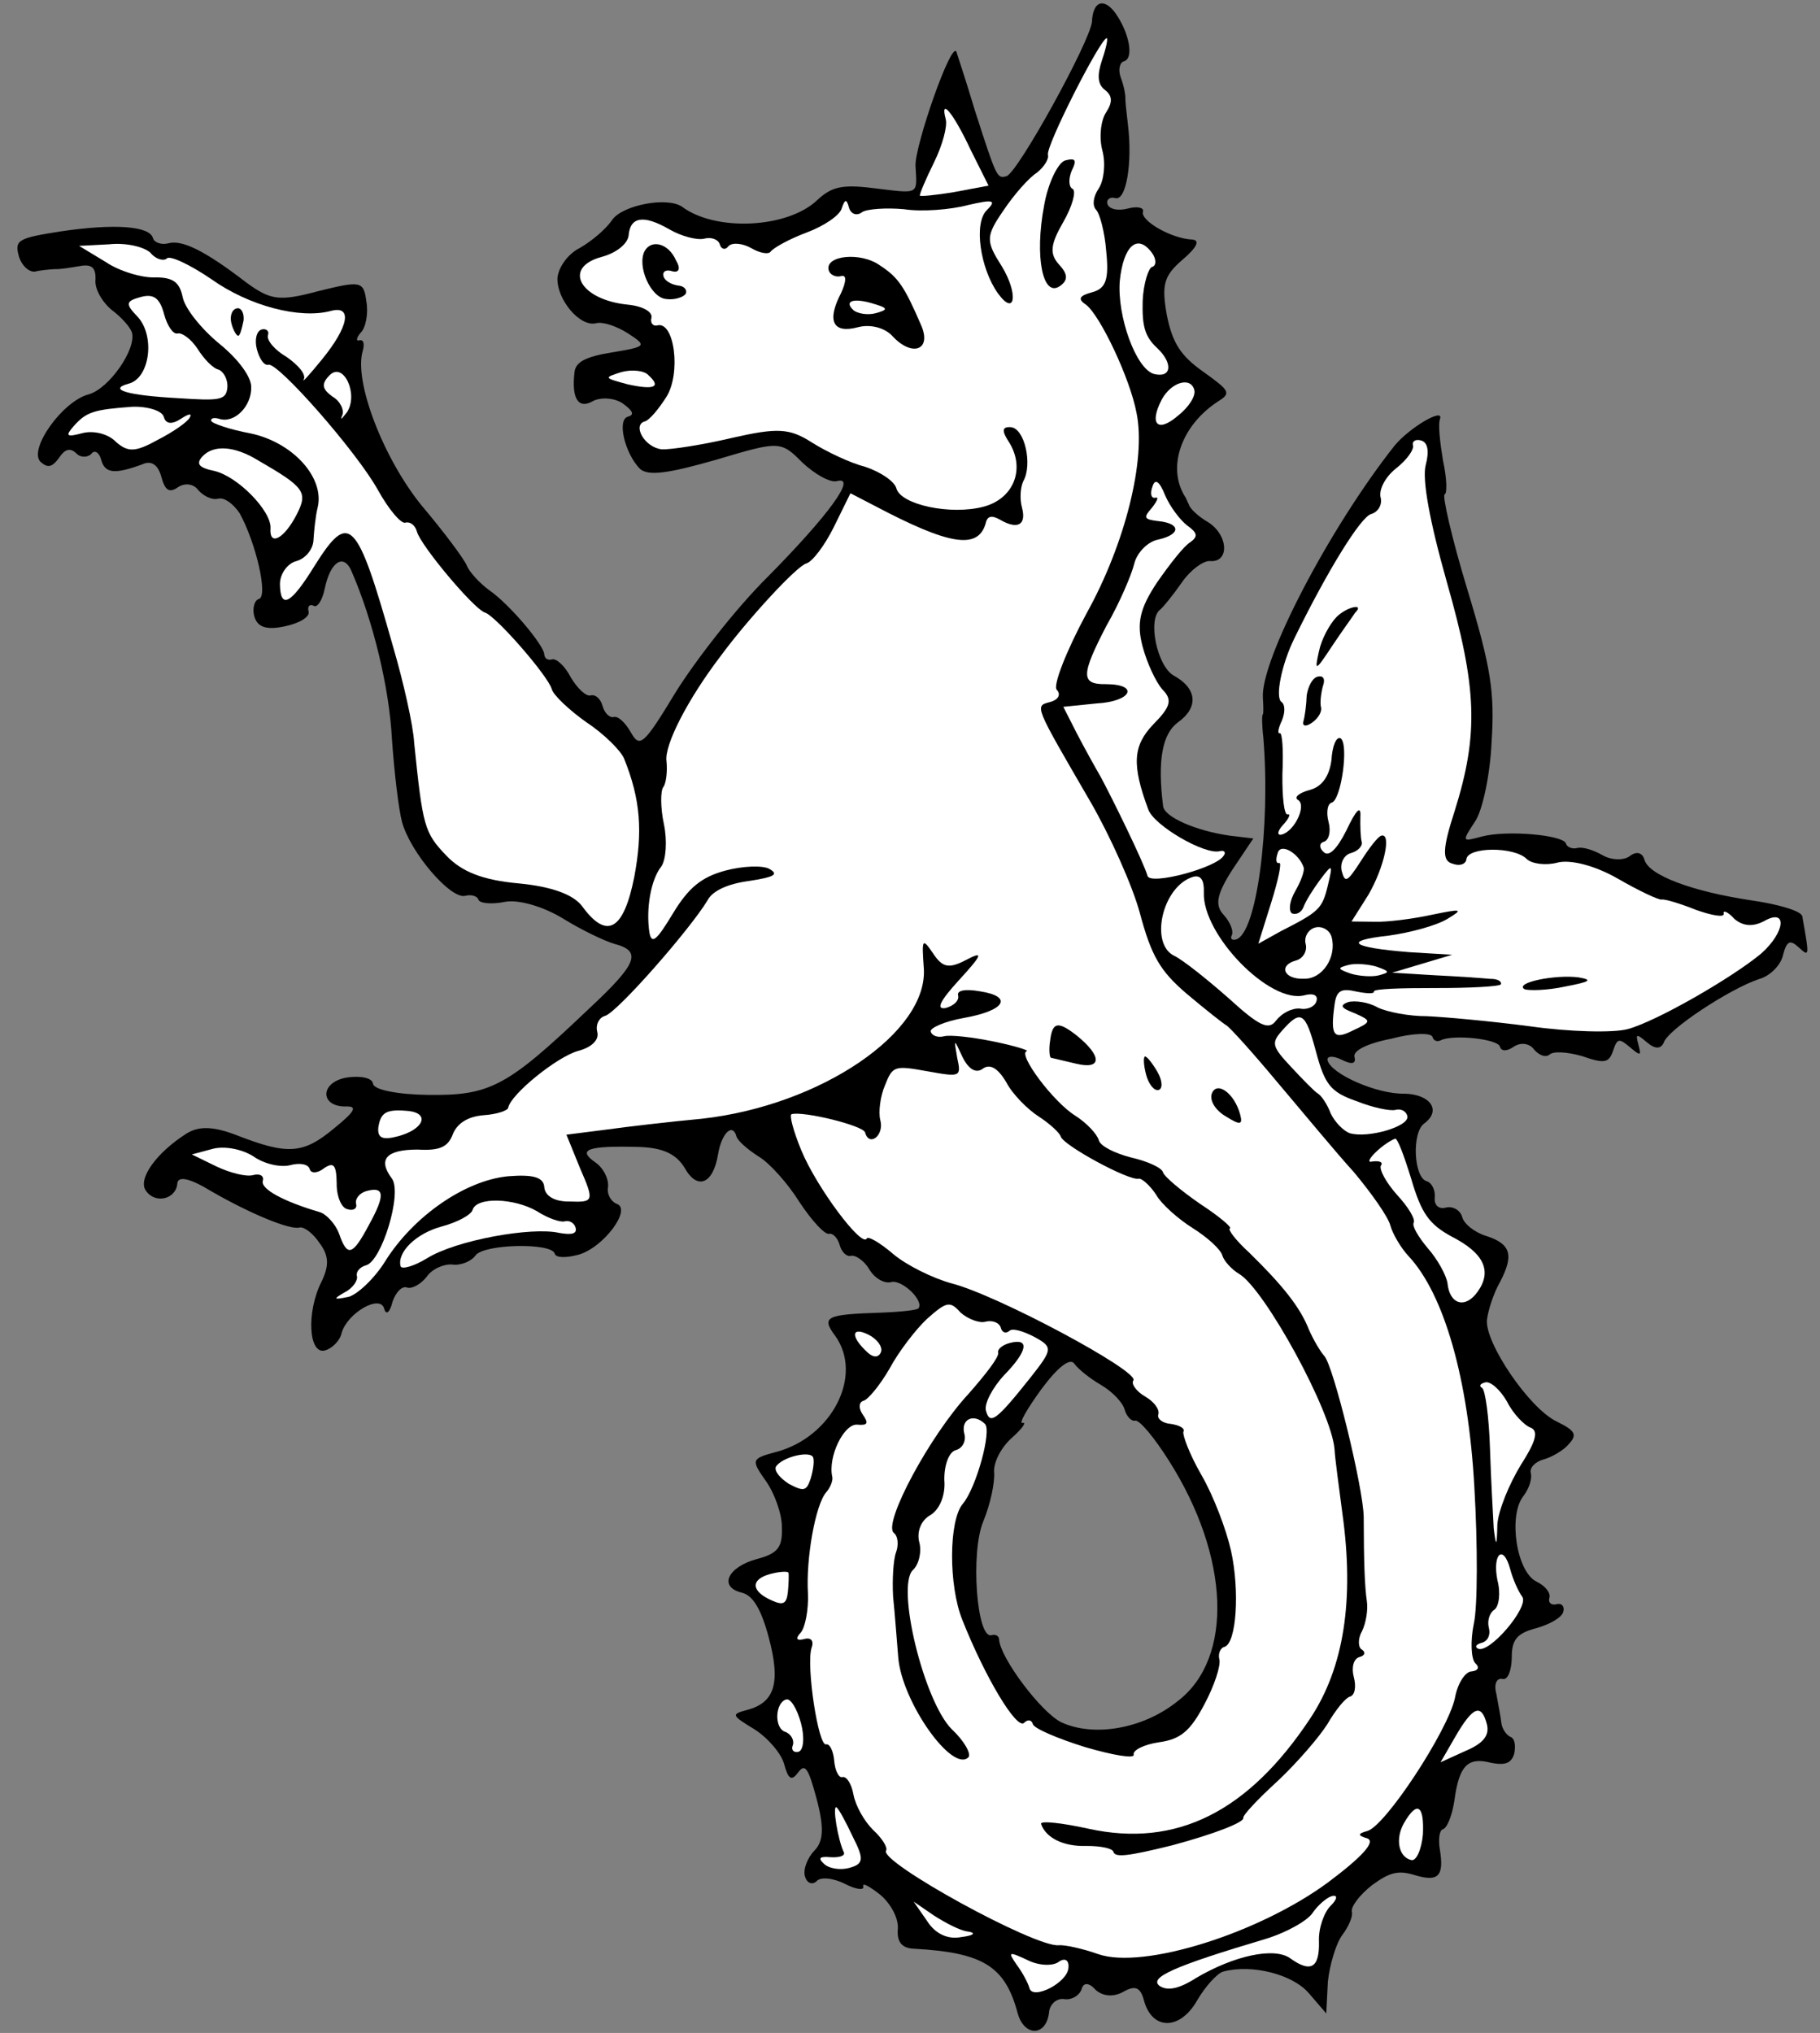
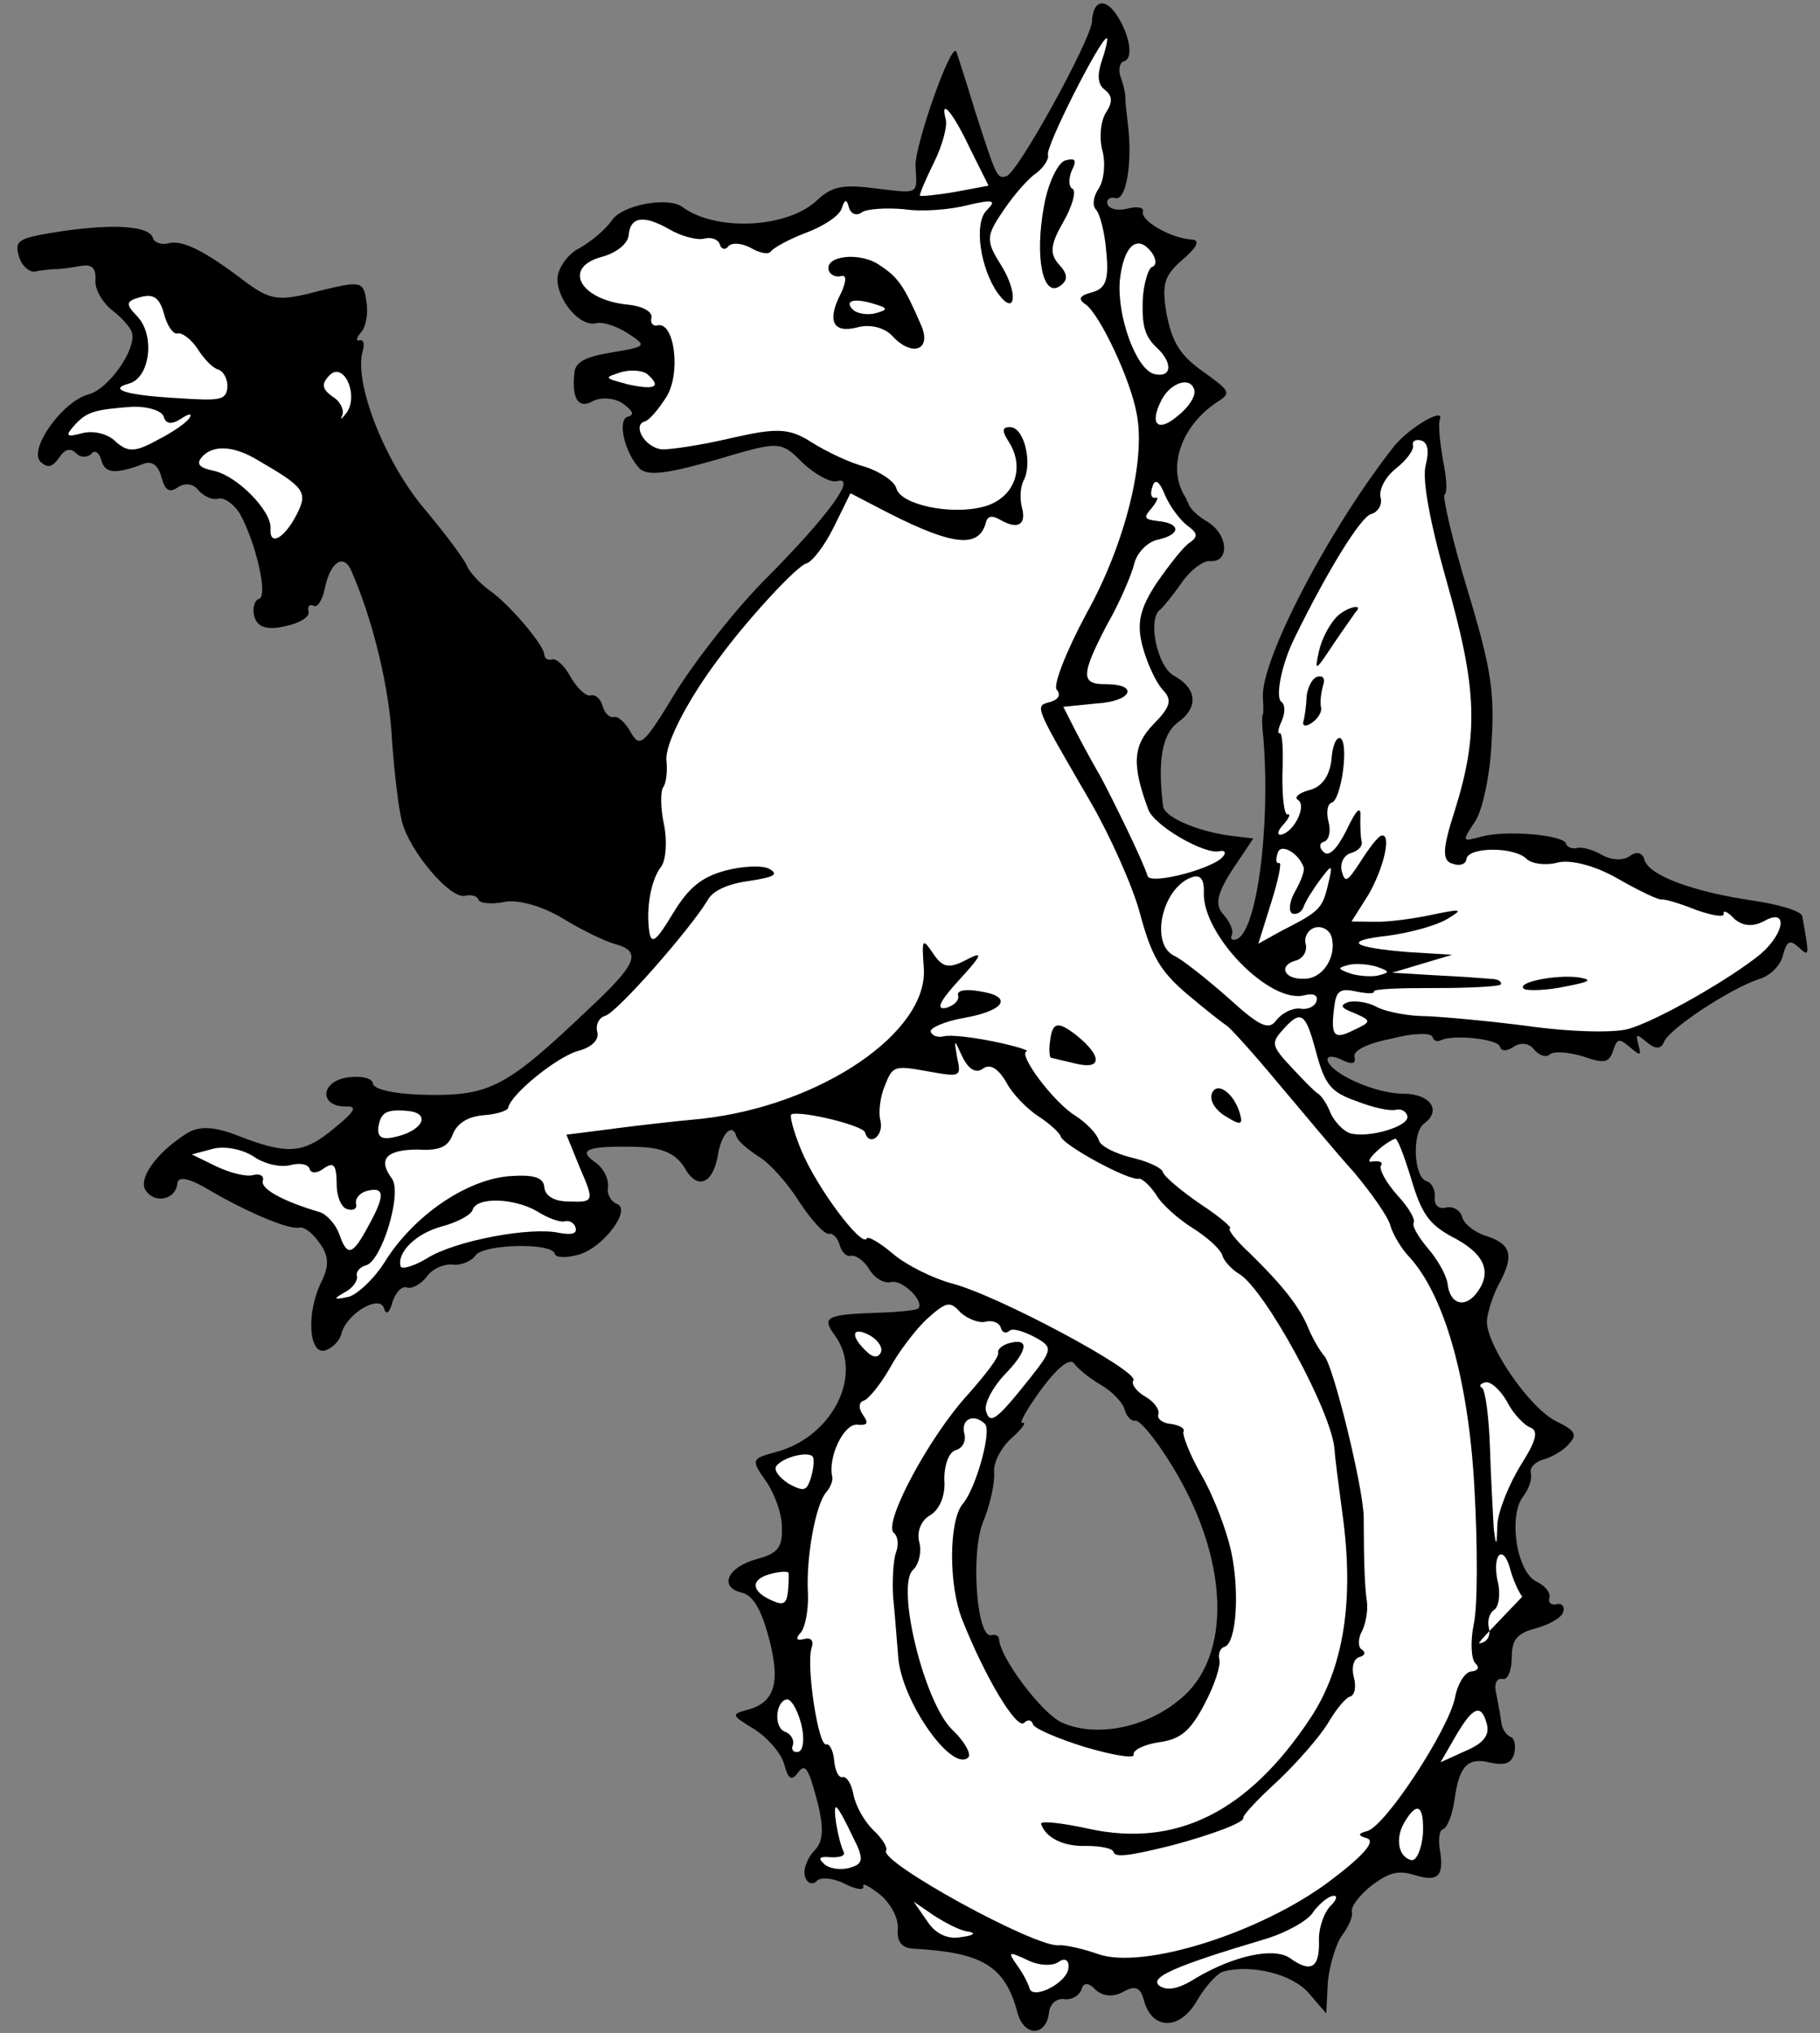
<svg xmlns="http://www.w3.org/2000/svg" version="1.1" viewBox="36 61.917 279 311.583" width="279" height="311.583">
  <rect x="36" y="61.917" width="279" height="311.583" fill="#808080" stroke="none" />
  <defs>
    <clipPath id="artboard_clip_path">
      <path d="M 36 61.917 L 315 61.917 L 315 373.5 L 36 373.5 Z" />
    </clipPath>
  </defs>
  <g id="Sea-Horse_(2)" fill-opacity="1" stroke-opacity="1" stroke="none" fill="none" stroke-dasharray="none">
    <title>Sea-Horse (2)</title>
    <g id="Sea-Horse_(2)_Layer_2" clip-path="url(#artboard_clip_path)">
      <title>Layer 2</title>
      <g id="Group_3">
        <g id="Graphic_48">
          <path d="M 38.863 101.09 C 39.254 102.548 40.404 103.66 41.367 103.544 C 42.162 103.331 43.691 103.206 44.389 103.161 C 45.255 103.213 46.881 102.919 48.241 102.696 C 50 102.367 50.707 102.888 50.639 104.753 C 50.464 106.22 51.73 108.295 53.181 109.469 C 54.596 110.51 56.021 112.117 56.234 112.912 C 56.909 115.43 52.718 121.524 49.538 122.376 C 45.562 123.441 40.295 130.818 42.224 132.716 C 43.338 133.695 44.001 133.518 45.042 132.103 C 45.951 130.723 46.746 130.51 47.693 131.393 C 48.303 132.081 49.434 132.062 49.99 131.487 C 50.511 130.779 51.219 131.3 51.503 132.36 C 52.071 134.48 53.538 134.655 57.805 133.086 C 59.191 132.43 60.235 133.145 60.732 135 C 61.3 137.121 61.972 137.509 63.288 136.588 C 64.374 135.871 65.709 136.081 66.391 137.035 C 67.205 137.953 68.513 138.597 69.441 138.348 C 70.369 138.1 71.784 139.141 72.74 140.589 C 75.211 145.04 77.148 153.327 75.69 153.718 C 75.027 153.895 74.649 155.133 74.968 156.326 C 75.43 158.049 76.836 158.524 79.654 157.911 C 81.942 157.44 83.523 156.448 83.31 155.653 C 83.097 154.858 83.424 154.486 84.06 154.742 C 84.6 155.165 85.411 153.954 85.78 152.15 C 86.642 147.943 88.717 146.676 89.896 149.485 C 93.219 157.117 95.688 167.392 96.086 175.239 C 96.437 180.259 97.098 185.905 97.63 187.893 C 98.873 192.531 105.086 199.814 107.338 199.211 C 108.266 198.962 109.203 199.279 109.345 199.809 C 109.487 200.339 111.255 200.576 113.411 200.14 C 115.434 199.74 119.28 200.84 122.34 202.719 C 125.064 204.404 128.654 206.14 130.192 206.58 C 134.471 207.707 133.704 209.616 126.201 216.598 C 113.754 228.455 111.149 229.864 101.595 229.725 C 97.035 229.668 93.296 228.966 93.18 228.003 C 93.099 227.172 91.429 226.768 89.37 227.035 C 84.987 227.641 84.921 231.636 89.145 231.498 C 90.842 231.47 90.357 232.31 87.205 234.859 C 82.446 238.833 80.052 238.906 72.448 235.972 C 68.796 234.536 66.498 234.442 64.556 235.673 C 59.946 238.612 57.052 242.654 58.38 244.429 C 59.779 246.469 62.995 245.749 63.186 243.283 C 63.3 242.117 65.103 242.486 68.331 244.461 C 74.38 247.954 80.445 250.448 81.903 250.057 C 82.566 249.879 83.981 250.921 84.937 252.369 C 86.468 254.373 86.461 255.937 85.271 258.387 C 82.953 262.985 83.296 269.568 85.814 268.894 C 86.874 268.61 88.119 267.424 88.365 266.222 C 89.245 263.145 94.288 260.232 94.891 262.485 C 95.176 263.545 95.767 263.102 96.172 261.431 C 96.647 260.026 97.627 258.911 98.431 259.264 C 99.201 259.484 100.552 258.695 101.399 257.616 C 102.21 256.404 103.995 255.642 105.294 255.72 C 106.629 255.931 108.28 255.204 108.898 254.328 C 110.133 252.577 120.579 252.335 121.04 254.058 C 121.218 254.72 122.782 254.727 124.637 254.23 C 128.481 253.2 132.972 247.168 130.496 246.411 C 129.692 246.058 128.974 244.972 129.22 243.77 C 129.298 242.471 128.439 240.854 127.228 240.043 C 124.433 238.093 126.12 237.499 133.844 237.702 C 137.706 237.803 139.687 238.835 140.953 240.91 C 142.875 244.372 145.322 243.432 146.077 238.827 C 146.621 235.557 148.324 233.964 148.892 236.084 C 149.07 236.747 150.556 238.053 152.272 239.156 C 153.952 240.126 156.802 243.339 158.546 246.139 C 160.458 249.035 162.458 251.198 163.121 251.02 C 163.651 250.878 164.43 251.664 164.714 252.724 C 164.998 253.784 165.776 254.57 166.439 254.392 C 167.102 254.215 168.481 255.123 169.27 256.474 C 170.058 257.826 171.57 258.699 172.63 258.415 C 174.22 257.989 177.636 261.192 176.824 262.404 C 176.762 262.705 174.138 262.982 171.045 263.1 C 162.597 263.376 161.837 263.721 164.05 266.679 C 168.379 272.763 163.512 282.163 155.03 284.436 C 151.187 285.465 151.09 285.633 153.374 288.856 C 154.738 290.764 155.89 294.006 155.857 296.003 C 155.976 299.096 155.226 300.007 152.045 300.859 C 147.54 302.067 146.094 305.153 149.736 306.023 C 151.407 306.428 152.673 308.503 153.845 312.876 C 155.691 319.767 154.811 322.844 150.571 323.98 C 148.053 324.655 148.088 324.787 151.652 326.957 C 153.704 328.254 155.775 330.681 156.201 332.272 C 156.84 334.657 157.345 334.948 158.386 333.533 C 159.427 332.118 159.94 332.974 161.183 337.612 C 162.355 341.986 162.225 344.151 160.883 345.505 C 159.771 346.655 159.102 348.397 159.386 349.457 C 159.67 350.517 160.474 350.87 161.163 350.259 C 161.684 349.551 163.716 349.717 165.529 350.651 C 167.174 351.489 168.509 351.7 168.331 351.037 C 168.154 350.374 169.33 351.053 170.949 352.324 C 172.603 353.727 173.772 355.971 173.633 357.57 C 173.467 359.603 174.281 360.521 176.146 360.59 C 186.672 361.178 190.068 363.251 191.986 370.407 C 192.98 374.117 196.374 374.06 196.811 370.392 C 196.889 369.093 198.037 368.075 199.239 368.321 C 200.406 368.435 201.492 367.718 201.809 366.781 C 202.09 365.711 202.956 365.763 203.974 366.911 C 205.089 367.89 206.689 368.03 208.172 367.206 C 210.018 366.143 210.823 366.496 211.355 368.484 C 212.598 373.122 216.858 373.117 219.477 368.58 C 220.738 366.396 222.6 364.334 223.528 364.086 C 227.901 362.914 234.151 364.506 236.629 367.393 L 239.311 370.509 L 239.561 365.613 C 239.85 362.979 240.827 359.735 241.771 358.487 C 242.715 357.24 243.42 355.631 243.243 354.968 C 243.029 354.173 244.397 352.386 246.269 350.891 C 248.997 348.881 250.322 348.526 252.798 349.283 C 256.511 350.419 257.394 349.472 256.726 345.39 C 256.468 343.897 256.643 342.43 257.173 342.287 C 257.836 342.11 258.602 340.2 258.962 337.831 C 259.671 332.528 261.013 331.174 264.522 332.08 C 266.626 332.511 267.686 332.227 268.126 330.688 C 268.372 329.486 268.221 328.391 267.584 328.135 C 266.948 327.879 266.266 326.926 266.15 325.963 C 266.069 325.132 265.669 323.109 265.376 321.483 C 264.985 320.025 265.435 319.053 266.336 319.237 C 267.105 319.457 267.714 318.016 267.747 316.019 C 267.734 313.323 268.449 312.279 271.364 311.498 C 273.485 310.93 275.463 309.832 275.648 308.93 C 275.868 308.161 275.425 307.57 274.63 307.783 C 273.835 307.996 273.295 307.572 273.515 306.803 C 273.735 306.034 272.886 304.983 271.577 304.34 C 268.491 302.894 267.181 294.297 269.493 291.263 C 270.34 290.183 270.913 288.61 270.664 287.682 C 270.451 286.887 271.334 285.94 272.659 285.585 C 273.852 285.266 275.697 284.203 276.448 283.292 C 277.886 281.77 277.444 281.178 274.658 279.794 C 270.432 277.802 263.606 267.7 263.946 264.2 C 264.121 262.733 264.975 260.089 265.945 258.409 C 268.106 254.279 267.644 252.557 263.763 251.324 C 262.057 250.787 260.438 249.516 260.154 248.456 C 259.87 247.396 258.693 246.717 257.633 247.001 C 256.573 247.285 255.83 246.632 255.944 245.465 C 256.057 244.299 255.472 243.177 254.703 242.957 C 252.696 242.358 252.414 235.474 254.321 234.111 C 257.05 232.102 255.244 229.603 251.249 229.537 C 247.158 229.639 240.084 226.563 239.516 224.443 C 239.338 223.78 240.302 223.664 241.61 224.308 C 243.255 225.145 243.918 224.968 243.634 223.908 C 243.385 222.98 245.496 221.846 249.277 221.117 C 252.59 220.229 255.418 220.182 255.596 220.844 C 255.738 221.374 256.242 221.665 256.869 221.355 C 258.75 220.425 265.618 221.142 265.938 222.334 C 266.151 223.129 267.114 223.013 268.067 222.332 C 269.154 221.615 270.488 221.825 271.17 222.779 C 271.984 223.697 272.921 224.014 273.513 223.571 C 274.069 222.996 276.234 223.126 278.542 223.786 C 281.99 224.993 282.652 224.815 283.286 222.941 C 283.92 221.067 284.185 220.996 285.84 222.399 C 287.494 223.802 287.627 223.767 287.165 222.044 C 286.703 220.321 286.836 220.286 288.49 221.689 C 289.773 222.765 290.603 222.685 291.053 221.712 C 291.652 219.705 301.197 213.455 305.632 211.982 C 307.355 211.521 309.023 209.795 309.331 208.293 C 309.894 206.153 310.388 205.879 311.706 207.088 C 313.396 208.624 313.396 208.624 312.293 202.386 C 312.212 201.555 308.667 200.516 304.531 199.92 C 295.356 198.544 288.725 196.06 288.085 193.674 C 287.801 192.614 286.864 192.297 285.813 193.147 C 284.86 193.828 282.995 193.76 281.651 192.984 C 280.307 192.208 278.6 191.671 277.805 191.884 C 277.01 192.097 276.205 191.744 276.063 191.214 C 275.708 189.889 266.976 189.104 263.133 190.134 C 260.085 190.951 260.085 190.951 262.096 187.855 C 263.234 186.272 264.438 180.694 264.653 175.665 C 265.157 168.002 264.56 164.185 260.931 152.232 C 258.536 144.352 257.061 137.788 257.458 137.681 C 257.856 137.575 257.818 135.312 257.205 132.494 C 256.759 129.772 256.411 126.883 256.764 126.078 C 257.301 124.372 252.029 127.489 249.778 130.223 C 239.807 142.837 229.2 163.149 229.596 168.867 C 229.686 170.263 229.705 171.394 229.572 171.43 C 229.44 171.465 229.433 173.029 229.665 174.956 C 230.795 188.714 228.64 205.057 225.46 205.91 C 224.797 206.087 224.558 205.725 224.849 205.221 C 225.105 204.584 224.617 203.295 223.599 202.147 C 222.21 200.673 222.482 199.038 224.881 195.27 L 228.128 190.423 L 224.46 189.986 C 219.289 189.241 214.461 187.125 214.3 185.464 C 213.417 178.457 214.181 174.417 216.547 172.647 C 219.77 170.363 219.554 167.438 215.893 165.436 C 213.373 163.981 211.853 156.719 213.893 155.32 C 214.352 154.913 215.852 153.091 217.184 151.171 C 218.516 149.252 220.424 147.889 221.422 147.905 C 224.489 148.22 224.352 143.995 221.256 141.984 C 219.744 141.111 218.426 139.902 218.248 139.239 C 217.974 138.745 217.832 138.215 217.628 137.985 C 214.856 133.472 217.111 127.045 222.807 123.388 C 224.75 122.157 224.511 121.795 220.468 118.902 C 216.966 116.431 215.735 114.488 214.864 110.177 C 214.054 105.565 214.397 104.194 217.284 101.716 C 219.482 99.849 220.029 98.708 218.73 98.63 C 215.566 98.484 210.861 95.768 211.204 94.397 C 211.459 93.761 210.39 93.479 208.932 93.87 C 207.342 94.296 205.972 93.953 205.759 93.158 C 205.581 92.495 206.173 92.053 206.942 92.273 C 208.648 92.81 209.613 86.87 208.917 81.091 C 208.685 79.165 208.488 77.371 208.514 76.938 C 208.54 76.505 208.318 75.144 207.83 73.854 C 207.378 72.697 207.624 71.495 208.286 71.317 C 209.877 70.891 209.112 66.977 207.032 63.984 C 205.226 61.485 203.538 62.079 203.392 65.243 C 203.175 68.142 192.002 88.464 190.279 88.926 C 188.821 89.316 188.786 89.184 185.451 78.857 C 184.04 74.121 182.674 70.084 182.603 69.819 C 181.779 68.335 176.319 84.002 176.34 87.263 C 176.584 91.885 177.079 91.61 169.743 90.735 C 165.041 90.149 163.45 90.575 161.288 92.575 C 156.768 96.911 145.695 97.463 140.538 93.589 C 138.283 92.063 131.515 93.309 129.856 95.599 C 128.948 96.979 126.749 98.847 124.903 99.909 C 123.022 100.839 121.593 102.927 121.454 104.527 C 121.343 107.823 124.909 112.123 127.427 111.448 C 128.355 111.199 130.53 111.895 132.245 112.998 C 135.173 114.912 135.208 115.044 129.766 115.935 C 125.683 116.602 124.2 117.426 124.06 119.026 C 123.597 123.127 124.721 124.672 126.929 123.37 C 128.183 122.75 130.216 122.916 131.428 123.727 C 133.011 124.865 133.321 125.493 132.261 125.777 C 130.538 126.238 131.79 131.442 134.126 133.799 C 135.409 134.876 138.298 134.527 145.817 132.371 C 155.419 129.514 155.685 129.443 159.003 132.815 C 160.896 134.58 163.248 135.938 164.309 135.654 C 167.489 134.802 162.901 141.002 153.739 150.275 C 148.796 155.15 142.575 163.209 139.593 167.985 C 134.672 176.121 134.08 176.564 132.743 174.223 C 131.919 172.74 130.769 171.627 130.106 171.805 C 129.444 171.983 128.665 171.197 128.381 170.137 C 128.097 169.077 127.318 168.291 126.523 168.504 C 125.861 168.682 124.542 167.472 123.515 165.759 C 122.621 164.01 121.302 162.801 120.64 162.979 C 119.977 163.156 119.473 162.865 119.428 162.167 C 119.338 160.771 114.108 154.503 110.976 152.359 C 109.561 151.318 107.968 149.614 107.552 148.589 C 107.135 147.565 104.037 143.424 100.71 139.486 C 94.797 132.264 90.17 120.295 91.623 115.644 C 91.904 114.575 91.727 113.912 91.064 114.09 C 90.534 114.232 90.657 113.631 91.31 112.888 C 92.096 112.109 92.491 109.873 92.161 108.114 C 91.742 104.96 91.309 104.934 84.78 106.541 C 78.817 108.139 77.482 107.929 73.776 105.229 C 67.336 100.279 63.914 98.639 61.794 99.207 C 60.734 99.491 59.629 99.077 59.451 98.415 C 58.954 96.559 53.589 96.15 45.257 97.389 C 38.851 98.395 38.224 98.705 38.863 101.09 Z M 204.676 274.116 L 204.676 274.116 C 206.524 275.183 208.117 276.887 208.401 277.947 C 208.685 279.007 209.464 279.793 209.994 279.651 C 210.657 279.473 212.967 282.263 215.189 285.787 C 224.521 300.472 225.15 316.07 216.541 322.637 C 211.288 326.886 203.689 328.212 198.658 325.867 C 195.536 324.289 189.34 316.006 189.16 313.214 C 189.15 312.648 188.646 312.357 187.984 312.535 C 185.731 313.139 184.743 299.91 186.726 295.118 C 187.845 292.403 188.521 289.097 188.396 287.568 C 188.27 286.04 189.496 283.723 191.103 282.298 C 192.709 280.873 193.424 279.83 192.761 280.007 C 192.099 280.185 193.457 277.832 195.636 274.834 C 198.142 271.464 200.014 269.968 200.695 270.921 C 201.173 271.646 202.996 273.146 204.676 274.116 Z" fill="black" />
        </g>
        <g id="Graphic_47">
-           <path d="M 59.056 100.651 C 59.906 101.702 61.108 101.948 61.567 101.54 C 61.991 101.001 65.077 102.447 68.376 104.687 C 74.169 108.816 81.957 110.848 86.728 109.57 C 90.041 108.682 89.497 111.953 85.323 117.048 C 83.399 119.41 82.19 120.729 82.578 120.056 C 82.931 119.252 81.71 117.875 79.958 116.639 C 78.11 115.572 76.853 114.063 77.073 113.293 C 77.329 112.657 76.789 112.233 76.127 112.411 C 75.331 112.624 74.988 113.994 75.379 115.452 C 75.77 116.91 76.487 117.996 77.149 117.818 C 78.607 117.428 90.651 131.102 93.946 137.037 C 95.593 140.005 97.461 142.203 98.123 142.026 C 98.918 141.812 99.661 142.466 99.91 143.393 C 100.478 145.514 108.629 155.26 110.335 155.797 C 112.042 156.334 120.051 165.551 120.583 167.539 C 120.832 168.467 123.3 170.788 125.927 172.641 C 128.687 174.458 131.226 177.044 131.678 178.201 C 134.213 184.482 134.529 189.369 133.246 196.246 C 131.621 204.493 129.052 206.034 125.236 200.807 C 123.909 199.032 120.593 197.79 115.493 197.31 C 109.96 196.804 106.777 195.526 104.406 193.037 C 101.052 189.532 100.804 188.605 99.489 175.748 C 99.345 173.088 97.834 166.391 96.246 160.993 C 90.69 141.319 89.54 140.206 84.256 148.582 C 80.596 154.534 78.979 155.393 78.913 151.434 C 78.92 149.87 80.058 148.286 81.383 147.931 C 82.841 147.541 84.015 146.09 84.057 144.658 C 84.135 143.359 84.362 141.026 84.705 139.655 C 85.76 135.112 80.911 129.735 74.431 128.347 C 71.293 127.767 68.482 126.816 68.375 126.419 C 68.269 126.021 68.799 125.879 69.568 126.099 C 71.911 126.892 74.594 124.184 74.511 121.224 C 74.518 119.66 72.509 116.931 69.607 114.584 C 66.874 112.334 64.325 109.182 63.996 107.423 C 63.524 105.135 62.481 104.42 59.785 104.432 C 57.823 104.532 54.278 103.493 52.191 102.064 L 48.123 99.603 L 52.745 99.359 C 55.369 99.082 58.109 99.768 59.056 100.651 Z" fill="#FFFFFF" />
-         </g>
+           </g>
        <g id="Graphic_46">
          <path d="M 61.144 110.034 C 61.641 111.889 62.562 113.205 63.225 113.027 C 63.887 112.85 65.302 113.891 66.259 115.339 C 67.25 116.92 68.64 118.394 69.541 118.578 C 70.346 118.931 70.966 120.185 70.852 121.352 C 70.651 123.252 69.688 123.368 63.325 122.943 C 55.397 122.51 52.453 121.595 55.766 120.707 C 58.947 119.855 59.805 113.517 57.159 110.533 C 55.195 108.503 55.221 108.07 57.606 107.431 C 59.594 106.898 60.505 107.648 61.144 110.034 Z" fill="#FFFFFF" />
        </g>
        <g id="Graphic_45">
          <path d="M 204.954 71.074 L 204.954 71.074 C 205.589 69.2 205.896 67.697 205.631 67.768 C 204.571 68.052 196.292 84.332 196.647 85.657 C 196.825 86.319 196.013 87.531 194.962 88.381 C 193.744 89.133 191.458 91.734 189.835 94.158 C 187.073 98.165 187.118 98.863 189.58 102.748 C 192.112 106.899 191.675 110.567 188.984 106.885 C 186.257 103.07 185.241 96.099 187.272 94.134 C 188.843 92.577 188.242 92.454 184.363 93.351 C 181.713 94.062 177.259 94.403 174.59 93.982 C 171.823 93.729 168.898 93.944 168.174 94.422 C 167.353 95.069 166.416 94.751 166.132 93.691 C 165.777 92.366 165.512 92.437 165.036 93.843 C 164.755 94.913 162.353 96.55 159.641 97.561 C 156.929 98.572 154.589 99.909 154.165 100.449 C 153.874 100.953 152.539 100.742 151.195 99.966 C 149.851 99.19 148.251 99.051 147.695 99.626 C 147.174 100.333 146.538 100.078 146.36 99.415 C 146.147 98.62 145.042 98.206 143.982 98.49 C 142.922 98.774 140.482 98.15 138.634 97.082 C 134.601 94.754 132.578 95.154 132.36 98.053 C 132.15 99.388 130.375 100.716 128.255 101.284 C 122.159 102.917 124.904 107.863 132.205 108.605 C 134.538 108.832 136.05 109.706 135.866 110.607 C 135.646 111.376 136.089 111.968 136.751 111.79 C 139.402 111.08 140.436 119.183 138.134 122.783 C 136.934 124.666 135.531 126.321 134.869 126.498 C 132.881 127.031 134.803 130.493 137.437 130.781 C 138.736 130.859 143.649 130.111 148.19 129.036 C 155.152 127.455 157.017 127.523 160.448 129.729 C 162.668 131.122 166.258 132.859 168.698 133.484 C 171.041 134.276 173.128 135.705 173.412 136.765 C 174.087 139.283 181.769 140.918 186.805 139.569 C 191.443 138.326 193.196 133.737 190.699 129.719 C 189.504 127.909 189.627 127.308 190.926 127.386 C 193.091 127.516 194.318 133.152 192.863 135.673 C 192.413 136.645 192.309 138.378 192.664 139.703 C 193.374 142.353 192.023 143.142 189.335 141.589 C 187.99 140.813 187.328 140.991 187.082 142.193 C 185.885 146.207 181.412 145.417 170.164 139.482 L 166.37 137.516 L 163.796 142.751 C 162.411 145.537 160.523 148.031 159.596 148.28 C 158.138 148.67 150.653 156.783 146.489 162.444 C 141.442 169.052 137.8 176.135 138.174 178.591 C 138.335 180.253 138.099 182.02 137.675 182.56 C 137.252 183.1 137.228 185.662 137.771 188.216 C 138.313 190.769 138.095 193.668 137.381 194.712 C 135.783 196.702 134.993 201.175 135.555 204.86 C 135.919 206.75 136.705 205.972 139.166 201.904 C 141.529 198.003 143.498 196.34 147.209 195.345 C 149.859 194.635 152.952 194.517 153.96 195.099 C 155.472 195.972 154.58 196.353 150.763 196.949 C 147.609 197.369 145.197 198.441 144.457 199.918 C 141.802 204.322 130.603 217.123 128.747 217.62 C 127.82 217.869 127.273 219.01 127.557 220.07 C 127.877 221.262 126.765 222.413 124.644 222.981 C 121.464 223.833 114.339 229.577 113.908 231.681 C 113.882 232.114 112.195 232.708 110.101 232.843 C 107.741 233.049 106.161 234.041 105.456 235.65 C 104.724 237.692 103.47 238.313 100.006 238.105 C 95.18 238.119 93.874 239.606 96.087 242.563 C 97.689 244.833 94.503 255.203 92.117 255.842 C 91.19 256.091 90.537 256.834 90.714 257.496 C 90.892 258.159 90.08 259.371 88.826 259.991 C 86.98 261.054 87.148 261.151 89.437 260.679 C 90.762 260.324 93.384 257.917 95.068 255.193 C 99.346 248.366 107.24 242.842 113.885 242.197 C 117.641 241.901 119.312 242.306 119.437 243.835 C 119.527 245.231 121.04 246.104 123.302 246.066 C 127.032 246.203 127.129 246.035 124.913 240.947 L 122.83 235.824 L 128.874 235.056 C 132.161 234.602 138.771 233.825 143.622 233.377 C 161.825 231.341 178.408 220.079 177.61 210.209 C 177.304 205.888 177.366 205.587 179.004 207.989 C 180.438 210.161 181.375 210.478 184.113 209.035 C 186.851 207.591 186.595 208.227 182.968 212.182 C 180.223 215.19 179.35 216.702 180.976 216.409 C 182.168 216.089 183.086 215.275 182.873 214.48 C 182.66 213.685 184.021 213.462 186.257 213.857 C 191.296 214.638 190.167 216.787 183.796 217.926 C 180.81 218.442 178.531 219.478 178.673 220.008 C 178.851 220.671 179.788 220.988 180.716 220.74 C 181.643 220.491 185.011 220.867 188.317 221.543 C 191.623 222.22 193.798 222.916 193.4 223.022 C 191.942 223.413 197.492 230.874 200.889 232.946 C 202.604 234.049 204.197 235.753 204.446 236.681 C 204.694 237.608 206.976 238.701 209.416 239.326 C 211.988 239.915 214.101 240.911 214.279 241.574 C 214.456 242.236 217.022 244.389 219.985 246.436 C 222.912 248.35 224.938 250.08 224.541 250.187 C 224.143 250.293 225.471 252.068 227.532 253.93 C 232.54 258.838 235.293 262.219 236.649 265.691 C 237.376 267.343 238.403 269.056 239.013 269.744 C 240.403 271.219 244.976 289.878 245.052 294.403 C 245.07 301.358 245.198 305.016 245.536 307.34 C 245.723 308.568 245.425 310.637 244.782 311.945 C 244.103 313.122 244.193 314.518 244.829 314.773 C 245.369 315.197 245.21 315.666 244.415 315.879 C 243.488 316.127 243.145 317.497 243.535 318.955 C 243.926 320.413 243.715 321.748 242.92 321.961 C 242.258 322.138 240.757 323.96 239.496 326.145 C 238.2 328.197 234.837 332.08 231.889 334.859 C 228.808 337.673 226.487 340.141 226.593 340.539 C 226.771 341.202 222.142 343.01 215.648 344.75 C 208.987 346.393 206.928 346.66 206.68 345.733 C 206.537 345.203 204.734 344.834 202.604 344.836 C 198.946 344.964 196.293 343.545 195.592 341.46 C 195.45 340.93 198.818 341.306 202.893 342.202 C 216.321 345.138 227.343 339.628 236.853 325.291 C 242.013 317.516 243.636 307.139 241.782 293.859 C 241.247 289.741 240.641 285.358 240.586 284.095 C 240.155 278.245 229.89 259.548 225.99 257.184 C 224.813 256.505 223.592 255.128 223.379 254.333 C 223.131 253.405 221.069 251.543 218.849 250.149 C 216.629 248.756 214.028 246.47 213.205 244.986 C 212.249 243.538 210.966 242.461 210.568 242.568 C 209.111 242.958 198.967 237.438 198.612 236.113 C 198.47 235.583 196.948 234.144 195.233 233.042 C 193.517 231.939 191.181 229.582 190.286 227.833 C 188.984 225.626 187.808 224.947 186.722 225.664 C 185.671 226.513 184.495 225.834 183.565 223.953 C 182.218 221.047 182.218 221.047 182.734 224.034 C 183.383 226.984 183.251 227.02 178.177 226.107 C 173.103 225.194 172.838 225.265 171.657 228.28 C 170.952 229.889 170.628 232.391 170.948 233.583 C 171.587 235.969 169.221 237.739 168.617 235.486 C 168.333 234.426 159.21 232.183 157.355 232.68 C 156.957 232.787 157.632 235.305 158.846 238.246 C 161.239 243.997 168.081 253.1 168.857 251.756 C 169.016 251.287 170.864 252.354 172.89 254.084 C 174.916 255.814 179.01 257.841 181.919 258.625 C 188.938 260.437 210.497 271.988 209.757 273.465 C 209.333 274.004 210.218 275.187 211.563 275.964 C 212.907 276.74 213.792 277.923 213.572 278.692 C 213.317 279.329 214.228 280.079 215.527 280.157 C 216.862 280.367 217.702 280.852 217.411 281.356 C 217.252 281.825 218.334 284.802 220.185 287.999 C 222.036 291.196 223.986 296.354 224.706 299.57 C 226.074 305.737 225.545 313.833 223.69 314.33 C 223.027 314.508 222.71 315.445 222.923 316.24 C 223.171 317.168 222.159 320.28 220.642 323.101 C 218.482 327.231 216.972 328.487 213.685 328.942 C 211.361 329.28 209.613 330.175 209.79 330.838 C 209.968 331.5 206.697 330.956 202.383 329.698 C 198.201 328.404 194.514 326.835 194.337 326.172 C 194.159 325.51 193.558 325.387 193.002 325.962 C 191.89 327.112 187.028 319.04 183.518 310.181 C 181.4 304.925 181.432 294.974 183.585 292.408 C 185.641 290.011 188.088 281.117 186.973 280.138 C 185.248 278.47 183.234 279.435 183.837 281.688 C 184.122 282.748 183.575 283.889 182.515 284.173 C 181.455 284.457 180.724 286.499 180.762 288.762 C 180.968 291.121 180.007 293.367 178.523 294.191 C 177.172 294.979 176.503 296.721 176.929 298.311 C 177.319 299.769 176.853 301.74 175.935 302.554 C 173.349 305.094 177.638 322.693 181.903 326.947 C 183.797 328.713 184.895 330.691 184.471 331.23 C 182.017 333.734 174.245 322.75 173.698 315.937 C 173.492 313.577 173.186 309.256 172.909 306.632 C 172.764 303.972 172.946 300.94 173.36 299.835 C 173.774 298.73 173.684 297.334 172.977 296.813 C 171.419 295.242 178.518 281.977 184.466 275.554 C 187.079 272.582 189.197 269.884 189.019 269.221 C 188.877 268.691 189.698 268.045 190.758 267.761 C 193.939 266.909 193.508 269.012 189.942 272.667 C 188.177 274.56 186.854 277.045 187.138 278.105 C 187.742 280.358 188.696 279.676 194.008 272.998 C 197.396 268.681 197.458 268.38 194.469 266.767 C 192.824 265.929 191.118 265.392 190.694 265.931 C 190.103 266.374 189.599 266.083 189.421 265.42 C 189.208 264.625 188.103 264.211 187.043 264.495 C 186.115 264.744 184.373 264.074 183.258 263.095 C 181.63 261.258 181.1 261.4 178.116 264.046 C 176.412 265.639 173.774 269.045 172.354 271.698 C 170.899 274.218 169.072 276.412 168.41 276.59 C 167.615 276.803 167.598 277.801 168.28 278.755 C 169.201 280.071 169.007 280.407 167.407 280.267 C 165.374 280.102 162.897 285.169 163.581 288.252 C 163.723 288.782 163.309 289.887 162.656 290.63 C 161.023 292.488 159.531 300.7 159.855 306.152 C 159.964 308.68 159.411 311.385 158.758 312.128 C 157.875 313.075 158.114 313.437 159.307 313.117 C 160.367 312.833 160.81 313.425 160.395 314.53 C 159.577 317.306 161.448 329.588 162.64 329.268 C 163.17 329.126 163.755 330.248 163.88 331.776 C 164.006 333.305 164.591 334.427 165.121 334.285 C 165.783 334.107 166.536 335.326 166.83 336.952 C 167.159 338.71 168.496 341.05 169.85 342.392 C 171.168 343.601 172.124 345.049 171.833 345.553 C 170.73 347.269 194.713 360.444 198.301 360.051 C 199.132 359.97 201.837 360.524 204.348 361.413 C 211.244 363.826 229.053 358.202 239.605 350.404 C 244.929 346.42 246.888 344.191 245.615 343.68 C 244.077 343.24 244.138 342.939 245.596 342.549 C 248.379 341.803 257.95 327.166 259.031 322.189 C 259.426 319.952 260.626 318.069 261.625 318.085 C 262.588 317.969 262.879 317.465 262.136 316.812 C 261.525 316.123 261.38 313.463 261.934 310.758 C 262.523 308.186 262.529 298.668 262.015 289.858 C 261.102 273.2 257.358 260.284 251.969 254.484 C 250.783 253.24 249.481 251.032 249.126 249.707 C 248.771 248.381 246.248 244.796 243.531 241.547 C 240.717 238.466 235.451 232.066 231.716 227.669 C 227.946 223.14 224.521 219.37 224.017 219.079 C 223.513 218.788 220.815 216.67 217.878 214.191 C 213.827 210.731 212.489 208.391 210.749 201.897 C 209.613 197.657 206.122 189.928 203.208 184.885 C 194.503 169.89 194.574 170.155 196.959 169.516 C 198.285 169.161 198.637 168.356 198.027 167.667 C 197.319 167.147 199.425 161.753 202.555 155.943 C 208.499 145.26 211.709 132.327 210.225 125.197 C 209.237 119.922 204.683 110.348 202.525 108.654 C 201.145 107.745 201.436 107.241 203.424 106.709 C 205.544 106.14 206.02 104.735 205.582 100.449 C 205.366 97.524 204.585 94.609 204.01 94.053 C 203.399 93.364 203.61 92.029 204.421 90.817 C 205.233 89.606 205.521 86.972 204.989 84.984 C 204.456 82.996 204.745 80.362 205.556 79.151 C 206.562 77.603 206.578 76.604 205.331 75.66 C 204.252 74.813 204.162 73.417 204.954 71.074 Z" fill="#FFFFFF" />
        </g>
        <g id="Graphic_44">
          <path d="M 184.786 84.858 L 187.541 90.369 L 182.266 91.357 C 179.412 91.837 177.053 92.043 177.018 91.911 C 176.946 91.646 177.907 89.4 179.194 86.782 C 180.481 84.165 181.264 81.257 180.98 80.196 C 180.057 76.751 182.128 79.179 184.786 84.858 Z" fill="#FFFFFF" />
        </g>
        <g id="Graphic_43">
          <path d="M 56.292 124.259 C 58.687 124.186 60.861 124.881 61.11 125.809 C 61.394 126.869 62.296 127.053 63.744 126.097 C 64.83 125.38 65.493 125.203 65.105 125.875 C 64.849 126.511 62.58 128.114 60.204 129.318 C 56.742 131.24 55.611 131.259 53.753 129.627 C 52.567 128.382 50.295 127.854 48.573 128.316 C 46.187 128.955 45.984 128.726 47.29 127.239 C 49.249 125.01 50.442 124.69 56.292 124.259 Z" fill="#FFFFFF" />
        </g>
        <g id="Graphic_42">
          <path d="M 89.186 125.104 C 88.339 126.183 88.109 126.386 88.462 125.582 C 88.814 124.777 88.159 123.39 86.983 122.711 C 85.399 121.573 85.186 120.778 86.528 119.424 C 88.655 117.292 91.003 122.344 89.186 125.104 Z" fill="#FFFFFF" />
        </g>
        <g id="Graphic_41">
          <path d="M 75.532 132.455 C 82.757 136.627 83.235 137.351 81.463 140.808 C 79.594 144.434 77.254 145.771 77.471 142.872 C 77.627 140.274 72.513 134.969 68.87 134.098 C 66.466 133.606 66.023 133.014 67.003 131.9 C 68.768 130.006 71.968 130.285 75.532 132.455 Z" fill="#FFFFFF" />
        </g>
        <g id="Graphic_40">
          <path d="M 135.382 119.401 C 137.443 121.263 136.286 121.715 132.211 120.819 C 128.533 119.816 128.533 119.816 131.28 118.938 C 132.871 118.512 134.771 118.713 135.382 119.401 Z" fill="#FFFFFF" />
        </g>
        <g id="Graphic_39">
          <path d="M 212.608 100.697 C 213.289 101.65 213.273 102.649 212.61 102.827 C 212.08 102.969 211.288 105.312 211.167 108.043 C 211.066 111.905 211.492 113.495 213.385 115.26 C 215.854 117.581 215.627 119.915 212.886 119.229 C 210.11 118.41 207.246 110.372 207.655 105.007 C 208.197 99.606 210.359 97.606 212.608 100.697 Z" fill="#FFFFFF" />
        </g>
        <g id="Graphic_38">
          <path d="M 219.084 121.687 C 219.333 122.615 218.23 124.33 216.588 125.623 C 213.472 128.304 212.118 126.963 214.084 123.169 C 215.504 120.516 218.516 119.567 219.084 121.687 Z" fill="#FFFFFF" />
        </g>
        <g id="Graphic_37">
          <path d="M 217.969 142.439 C 219.552 143.577 219.694 144.107 218.511 144.992 C 217.522 145.541 215.307 148.407 213.358 151.202 C 210.729 155.173 210.201 157.445 211.16 161.023 C 211.835 163.541 213.181 166.447 214.199 167.595 C 215.756 169.166 215.475 170.236 212.792 172.943 C 209.685 176.19 209.467 179.089 212.012 185.935 C 212.819 188.418 220.716 192.977 222.969 192.374 C 223.632 192.196 224.003 192.523 223.58 193.062 C 222.513 194.911 212.441 197.609 211.918 196.187 C 211.385 194.199 206.389 184.033 204.706 180.933 C 203.918 179.582 202.27 176.615 201.101 174.371 L 199.002 170.247 L 204.118 169.728 C 209.438 169.439 210.725 166.821 205.599 166.774 C 201.64 166.841 201.683 165.409 205.615 157.822 C 207.652 154.293 209.476 149.97 209.881 148.299 C 210.286 146.628 211.954 144.903 213.579 144.609 C 217.061 143.819 217.032 142.122 213.532 141.781 C 211.331 141.519 211.26 141.254 212.566 139.768 C 213.413 138.688 213.669 138.052 213.139 138.194 C 212.476 138.371 212.263 137.576 212.677 136.471 C 213.056 135.233 213.728 135.621 214.596 137.803 C 215.359 139.587 216.89 141.592 217.969 142.439 Z" fill="#FFFFFF" />
        </g>
        <g id="Graphic_36">
          <path d="M 254.554 133.204 C 253.991 135.343 255.13 141.714 257.784 151.087 C 262.416 167.316 262.734 174.333 258.975 186.277 C 257.108 192.032 257.039 193.897 258.71 194.302 C 259.815 194.716 260.708 194.335 260.795 193.601 C 260.996 191.701 268.084 191.648 270.013 193.546 C 270.791 194.331 272.992 194.594 274.715 194.132 C 276.703 193.6 280.513 194.567 284.041 196.604 C 287.234 198.448 290.32 199.893 290.717 199.787 C 291.115 199.68 293.422 200.34 295.969 201.362 C 298.48 202.252 300.416 202.585 300.238 201.923 C 300.096 201.393 300.865 201.613 301.883 202.76 C 303.166 203.837 304.633 204.012 306.382 203.117 C 310.073 200.992 309.671 204.793 305.999 208.049 C 301.469 211.819 289.9 218.47 285.527 219.642 C 283.274 220.246 276.549 220.059 270.644 219.227 C 264.607 218.43 257.475 217.784 254.744 217.664 C 252.048 217.676 248.61 217.035 247.133 216.294 C 245.789 215.518 243.72 215.22 242.66 215.504 C 241.371 215.992 241.477 216.389 243.687 217.218 C 246.269 218.372 246.305 218.505 243.399 219.851 C 240.396 221.366 239.918 220.642 240.601 215.772 C 240.899 213.704 241.659 213.358 243.931 213.886 C 245.434 214.193 246.733 214.271 246.626 213.873 C 246.52 213.476 250.744 213.338 256.002 213.35 C 261.261 213.361 265.882 213.117 266.076 212.781 C 266.235 212.312 265.563 211.924 264.432 211.943 C 263.265 211.83 259.5 211.56 255.903 211.388 L 249.407 210.998 L 254.009 209.623 L 258.612 208.247 L 252.116 207.857 C 243.119 207.143 241.703 206.102 248.878 205.316 C 252.165 204.861 256.141 203.796 257.854 202.769 C 260.424 201.228 260.124 201.167 255.547 202.109 C 252.596 202.758 248.611 203.257 246.746 203.189 L 243.185 203.149 L 245.778 199.045 C 248.203 194.844 249.346 189.567 247.755 189.993 C 247.225 190.135 245.858 191.922 244.561 193.974 C 242.55 197.069 242.188 197.308 241.691 195.453 C 241.371 194.26 242.015 192.952 243.075 192.668 C 244.135 192.384 244.921 191.605 244.743 190.942 C 244.565 190.28 244.501 188.45 244.544 187.019 C 244.648 185.286 243.862 186.065 242.417 189.151 C 240.935 192.105 239.691 193.29 238.912 192.505 C 238.169 191.852 238.256 191.118 238.919 190.94 C 239.714 190.727 240.057 189.357 239.667 187.899 C 239.276 186.442 239.487 185.107 240.149 184.93 C 241.607 184.539 242.825 175.833 241.481 175.056 C 240.844 174.801 240.236 176.242 240.106 178.407 C 239.782 180.909 238.644 182.492 236.789 182.989 C 235.198 183.415 234.377 184.062 234.917 184.485 C 236.394 185.226 234.498 189.284 232.511 189.817 C 231.715 190.03 231.803 189.296 232.685 188.35 C 233.568 187.403 233.921 186.598 233.391 186.74 C 232.861 186.882 232.548 184.126 232.588 180.564 C 232.76 176.967 232.58 174.174 232.183 174.281 C 231.785 174.388 231.97 173.486 232.516 172.345 C 233.027 171.072 233.008 169.941 232.469 169.517 C 231.46 168.935 232.373 163.861 234.498 159.599 C 239.55 149.297 244.604 141.125 246.194 140.699 C 247.254 140.415 247.933 139.239 247.649 138.179 C 247.33 136.986 248.361 135.005 250.004 133.713 C 251.646 132.421 252.784 130.838 252.606 130.175 C 252.429 129.512 253.056 129.202 253.825 129.422 C 254.895 129.704 255.117 131.065 254.554 133.204 Z" fill="#FFFFFF" />
        </g>
        <g id="Graphic_35">
          <path d="M 235.857 194.886 C 235.999 195.416 235.427 196.99 234.554 198.502 C 233.68 200.014 233.505 201.481 234.045 201.905 C 234.682 202.16 235.441 201.815 235.794 201.01 C 236.111 200.073 237.31 198.189 238.352 196.774 C 240.24 194.28 240.372 194.244 239.563 197.586 C 238.693 201.228 238.234 201.635 232.36 204.629 L 228.898 206.551 L 230.888 200.194 C 231.962 196.782 232.516 194.077 232.118 194.183 C 231.588 194.325 231.543 193.627 231.86 192.69 C 232.264 191.019 235.121 192.668 235.857 194.886 Z" fill="#FFFFFF" />
        </g>
        <g id="Graphic_34">
          <path d="M 220.546 198.704 C 220.289 205.165 230.686 215.872 235.987 214.452 C 237.312 214.097 238.116 214.449 237.799 215.386 C 237.579 216.156 236.458 216.74 235.256 216.494 C 233.956 216.416 232.473 217.24 231.626 218.319 C 230.487 219.902 229.011 219.162 224.313 214.881 C 220.969 211.942 217.36 209.074 216.051 208.431 C 212.16 206.633 214.173 197.713 218.909 196.302 C 220.101 195.983 220.615 196.839 220.546 198.704 Z" fill="#FFFFFF" />
        </g>
        <g id="Graphic_33">
          <path d="M 74.864 239.16 C 76.448 240.298 79.02 240.887 80.478 240.496 C 81.935 240.106 83.27 240.316 83.483 241.112 C 83.661 241.774 84.659 241.791 85.71 240.941 C 87.158 239.985 87.565 240.444 87.613 243.272 C 87.58 245.269 88.342 247.053 89.244 247.238 C 90.181 247.555 90.772 247.112 90.595 246.45 C 90.382 245.655 91.132 244.743 92.192 244.459 C 94.975 243.714 95.065 245.11 92.578 249.611 C 90.03 254.413 89.235 254.626 87.976 250.986 C 87.452 249.564 86.028 247.958 84.958 247.676 C 79.406 246.039 75.913 244.134 76.292 242.896 C 76.512 242.127 75.839 241.739 74.779 242.023 C 73.719 242.307 71.279 241.683 69.166 240.687 L 65.408 238.853 L 68.588 238.001 C 70.444 237.504 73.148 238.057 74.864 239.16 Z" fill="#FFFFFF" />
        </g>
        <g id="Graphic_32">
          <path d="M 98.708 232.203 C 101.943 232.614 100.886 235.028 97.043 236.058 C 94.657 236.697 93.853 236.345 93.992 234.745 C 94.352 232.376 95.208 231.862 98.708 232.203 Z" fill="#FFFFFF" />
        </g>
        <g id="Graphic_31">
          <path d="M 240.13 205.53 C 240.946 208.578 238.741 212.009 235.878 211.924 C 232.785 212.043 231.916 209.861 234.699 209.115 C 235.759 208.831 236.438 207.655 236.154 206.595 C 235.87 205.535 236.549 204.359 237.609 204.075 C 238.669 203.791 239.846 204.47 240.13 205.53 Z" fill="#FFFFFF" />
        </g>
        <g id="Graphic_30">
          <path d="M 118.302 247.548 C 120.018 248.65 121.892 249.284 122.555 249.107 C 123.35 248.894 124.057 249.414 124.235 250.077 C 124.483 251.005 123.688 251.218 121.752 250.884 C 117.509 249.891 105.864 252.017 101.484 254.753 C 99.409 256.019 97.553 256.516 97.411 255.986 C 96.843 253.866 99.756 250.955 103.732 249.889 C 106.117 249.25 108.228 248.117 108.448 247.347 C 109.046 245.341 114.773 245.51 118.302 247.548 Z" fill="#FFFFFF" />
        </g>
        <g id="Graphic_29">
          <path d="M 247.028 210.073 C 249.071 210.804 249.106 210.936 247.383 211.398 C 246.323 211.682 244.29 211.517 243.053 211.138 C 241.01 210.407 240.975 210.274 242.698 209.813 C 243.758 209.529 245.791 209.694 247.028 210.073 Z" fill="#FFFFFF" />
        </g>
        <g id="Graphic_28">
          <path d="M 237.729 223.075 C 239.078 228.111 239.964 229.294 243.88 230.659 C 246.427 231.681 249.132 232.235 249.927 232.022 C 250.722 231.809 251.526 232.161 251.74 232.956 C 252.166 234.547 245.708 236.419 242.932 235.6 C 241.995 235.283 240.641 233.942 239.985 232.555 C 239.462 231.133 238.541 229.817 238.037 229.526 C 237.533 229.235 235.772 227.434 233.976 225.501 C 230.994 222.323 230.852 221.793 232.485 219.935 C 235.424 216.591 236.096 216.979 237.729 223.075 Z" fill="#FFFFFF" />
        </g>
        <g id="Graphic_27">
          <path d="M 252.334 242.597 C 253.887 247.863 255.047 249.54 258.54 251.445 C 263.474 253.958 264.786 256.731 262.509 259.898 C 260.657 262.525 258.217 261.9 257.895 258.578 C 257.708 257.35 256.335 254.877 254.91 253.27 C 253.45 251.531 252.423 249.817 252.714 249.313 C 253.005 248.809 251.942 246.964 250.146 245.03 C 248.517 243.194 247.419 241.216 247.675 240.579 C 248.098 240.04 247.462 239.784 246.366 239.936 C 244.776 240.362 247.786 237.283 249.835 236.449 C 250.197 236.21 251.243 239.055 252.334 242.597 Z" fill="#FFFFFF" />
        </g>
        <g id="Graphic_26">
          <path d="M 171.079 269.057 C 170.762 269.994 169.931 270.075 168.984 269.192 C 166.348 266.774 166.487 265.174 169.105 266.461 C 170.413 267.105 171.299 268.288 171.079 269.057 Z" fill="#FFFFFF" />
        </g>
        <g id="Graphic_25">
          <path d="M 160.67 285.339 C 160.847 286.002 160.637 287.337 160.258 288.574 C 159.624 290.449 159.227 290.555 156.91 289.329 C 155.53 288.421 154.68 287.37 154.936 286.734 C 155.809 285.221 160.35 284.147 160.67 285.339 Z" fill="#FFFFFF" />
        </g>
        <g id="Graphic_24">
          <path d="M 156.873 302.975 C 156.944 303.24 156.902 304.671 156.788 305.838 C 156.587 307.738 156.093 308.013 154.315 307.211 C 151.097 305.801 151.033 303.971 154.081 303.155 C 155.538 302.764 156.802 302.71 156.873 302.975 Z" fill="#FFFFFF" />
        </g>
        <g id="Graphic_23">
          <path d="M 267.019 276.728 C 267.949 278.609 269.71 280.41 270.647 280.727 C 271.92 281.238 271.383 282.944 269.178 286.376 C 267.396 289.268 265.669 293.424 265.539 295.589 C 265.464 299.018 265.331 299.053 264.983 296.164 C 264.884 294.202 264.559 288.75 264.412 283.96 C 264.265 279.17 263.694 274.92 263.19 274.629 C 262.686 274.338 262.88 274.002 263.675 273.789 C 264.47 273.576 265.956 274.882 267.019 276.728 Z" fill="#FFFFFF" />
        </g>
        <g id="Graphic_22">
          <path d="M 158.792 326.038 C 159.36 328.159 159.195 330.191 158.4 330.404 C 157.737 330.582 157.197 330.158 157.55 329.354 C 157.77 328.585 157.256 327.728 156.452 327.375 C 154.613 326.874 154.811 322.844 156.534 322.382 C 157.197 322.205 158.188 323.785 158.792 326.038 Z" fill="#FFFFFF" />
        </g>
        <g id="Graphic_21">
-           <path d="M 267.518 302.444 C 267.909 303.902 268.671 305.686 269.353 306.64 C 270.477 308.185 264.211 315.546 262.531 314.575 C 262.027 314.284 262.353 313.913 263.148 313.7 C 264.076 313.451 264.525 312.479 264.241 311.418 C 263.957 310.358 264.336 309.121 265.06 308.642 C 265.784 308.164 266.082 306.096 265.549 304.108 C 264.749 300.062 266.453 298.469 267.518 302.444 Z" fill="#FFFFFF" />
+           <path d="M 267.518 302.444 C 267.909 303.902 268.671 305.686 269.353 306.64 C 262.027 314.284 262.353 313.913 263.148 313.7 C 264.076 313.451 264.525 312.479 264.241 311.418 C 263.957 310.358 264.336 309.121 265.06 308.642 C 265.784 308.164 266.082 306.096 265.549 304.108 C 264.749 300.062 266.453 298.469 267.518 302.444 Z" fill="#FFFFFF" />
        </g>
        <g id="Graphic_20">
          <path d="M 166.705 343.377 C 168.494 346.874 168.407 347.608 166.154 348.212 C 164.828 348.567 163.061 348.33 162.282 347.545 C 161.335 346.662 161.697 346.423 163.297 346.562 C 164.596 346.64 165.524 346.392 165.382 345.862 C 164.452 343.98 163.562 338.538 164.234 338.926 C 164.57 339.12 165.703 341.23 166.705 343.377 Z" fill="#FFFFFF" />
        </g>
        <g id="Graphic_19">
          <path d="M 263.923 326.133 C 264.385 327.856 263.441 329.103 260.632 330.282 L 256.834 332.01 L 259.065 328.145 C 261.781 323.44 263.071 322.953 263.923 326.133 Z" fill="#FFFFFF" />
        </g>
        <g id="Graphic_18">
          <path d="M 184.388 357.955 C 185.723 358.166 185.264 358.573 183.338 358.805 C 181.314 359.205 179.369 358.306 178.138 356.363 L 176.058 353.37 L 179.189 355.513 C 180.905 356.616 183.222 357.842 184.388 357.955 Z" fill="#FFFFFF" />
        </g>
        <g id="Graphic_17">
          <path d="M 254.125 343.104 C 253.898 345.438 253.096 347.215 252.327 346.995 C 250.355 346.529 249.875 343.675 251.233 341.322 C 253.27 337.794 254.349 338.641 254.125 343.104 Z" fill="#FFFFFF" />
        </g>
        <g id="Graphic_16">
          <path d="M 198.278 362.614 C 199.231 361.932 199.903 362.32 199.79 363.487 C 199.695 365.784 194.317 368.504 193.819 366.649 C 193.606 365.854 192.747 364.237 191.862 363.054 C 190.463 361.014 190.596 360.979 193.514 362.328 C 195.159 363.165 197.324 363.295 198.278 362.614 Z" fill="#FFFFFF" />
        </g>
        <g id="Graphic_15">
          <path d="M 239.998 353.991 C 238.983 354.973 238.093 357.484 238.193 359.446 C 238.295 363.538 236.944 364.326 233.777 362.05 C 231.318 360.294 225.151 361.662 219.384 365.054 C 216.718 366.763 214.959 367.092 213.748 366.28 C 212.129 365.01 215.794 363.317 230.133 359.049 C 233.41 358.029 236.607 356.178 237.286 355.002 C 238.001 353.958 239.378 352.737 240.173 352.524 C 241.101 352.275 241.013 353.009 239.998 353.991 Z" fill="#FFFFFF" />
        </g>
        <g id="Graphic_14">
          <path d="M 71.486 111.524 C 71.77 112.584 72.283 113.441 72.549 113.37 C 72.814 113.299 73.095 112.229 73.341 111.027 C 73.455 109.86 72.941 109.003 72.278 109.181 C 71.483 109.394 71.202 110.464 71.486 111.524 Z" fill="black" />
        </g>
        <g id="Graphic_13">
-           <path d="M 134.829 100.375 C 133.603 102.691 135.747 107.514 138.081 107.741 C 139.415 107.952 140.838 107.429 141.129 106.924 C 141.384 106.288 140.809 105.732 139.943 105.68 C 138.909 105.531 137.901 104.949 137.723 104.286 C 137.51 103.491 138.137 103.181 139.074 103.498 C 140.144 103.78 140.364 103.01 139.611 101.792 C 138.504 99.248 135.896 98.526 134.829 100.375 Z" fill="black" />
-         </g>
+           </g>
        <g id="Graphic_12">
          <path d="M 196.047 93.488 C 194.58 101.266 195.851 107.601 198.483 105.76 C 199.798 104.839 199.682 103.876 198.293 102.402 C 196.868 100.795 197.043 99.328 198.984 95.967 C 200.342 93.615 201.002 91.308 200.462 90.884 C 199.826 90.629 199.771 89.365 200.282 88.092 C 201.12 86.447 200.881 86.085 199.29 86.511 C 198.23 86.795 196.652 89.917 196.047 93.488 Z" fill="black" />
        </g>
        <g id="Graphic_11">
          <path d="M 163.033 103.328 C 163.21 103.991 164.05 104.476 164.978 104.227 C 165.773 104.014 165.757 105.013 164.954 106.79 C 162.697 111.088 163.663 113.101 167.506 112.072 C 169.361 111.575 171.633 112.102 172.854 113.479 C 175.836 116.657 178.813 115.575 177.254 111.874 C 174.621 105.762 173.701 104.446 170.941 102.629 C 167.943 100.45 162.429 101.075 163.033 103.328 Z" fill="black" />
        </g>
        <g id="Graphic_10">
          <path d="M 170.109 108.534 C 172.116 109.132 172.187 109.397 170.199 109.93 C 169.006 110.249 167.371 109.977 166.796 109.421 C 165.274 107.983 166.997 107.521 170.109 108.534 Z" fill="#FFFFFF" />
        </g>
        <g id="Graphic_9">
          <path d="M 196.969 221.498 C 196.758 222.833 196.91 223.928 197.078 224.025 C 197.378 224.087 199.049 224.491 201.02 224.957 C 204.963 225.889 204.96 223.759 200.98 220.565 C 198.114 218.35 197.319 218.563 196.969 221.498 Z" fill="black" />
        </g>
        <g id="Graphic_8">
-           <path d="M 211.698 226.641 C 212.089 228.099 212.938 229.15 213.601 228.972 C 214.264 228.795 214.209 227.531 213.421 226.18 C 212.633 224.828 211.783 223.778 211.518 223.849 C 211.253 223.92 211.307 225.184 211.698 226.641 Z" fill="black" />
-         </g>
+           </g>
        <g id="Graphic_7">
          <path d="M 221.732 229.634 C 221.451 230.704 222.407 232.152 223.919 233.025 C 226.139 234.419 226.537 234.312 226.111 232.722 C 225.223 229.409 222.428 227.459 221.732 229.634 Z" fill="black" />
        </g>
        <g id="Graphic_6">
          <path d="M 240.902 156.463 C 239.789 157.613 238.564 159.93 238.195 161.733 C 237.483 164.907 237.615 164.871 240.341 160.732 C 241.964 158.309 243.526 156.186 243.72 155.85 C 245.291 154.293 242.473 154.906 240.902 156.463 Z" fill="black" />
        </g>
        <g id="Graphic_5">
          <path d="M 236.312 168.488 C 236.269 169.919 236.033 171.687 235.813 172.456 C 235.593 173.225 236.194 173.348 237.147 172.667 C 238.101 171.985 238.683 170.977 238.506 170.314 C 238.328 169.652 238.503 168.184 238.785 167.115 C 239.199 166.01 238.888 165.382 237.961 165.631 C 237.166 165.844 236.522 167.153 236.312 168.488 Z" fill="black" />
        </g>
        <g id="Graphic_4">
          <path d="M 269.683 213.519 C 270.32 213.774 273.147 213.727 275.966 213.114 C 279.748 212.384 280.242 212.11 278.006 211.715 C 274.47 211.242 268.135 212.513 269.683 213.519 Z" fill="black" />
        </g>
      </g>
    </g>
  </g>
</svg>